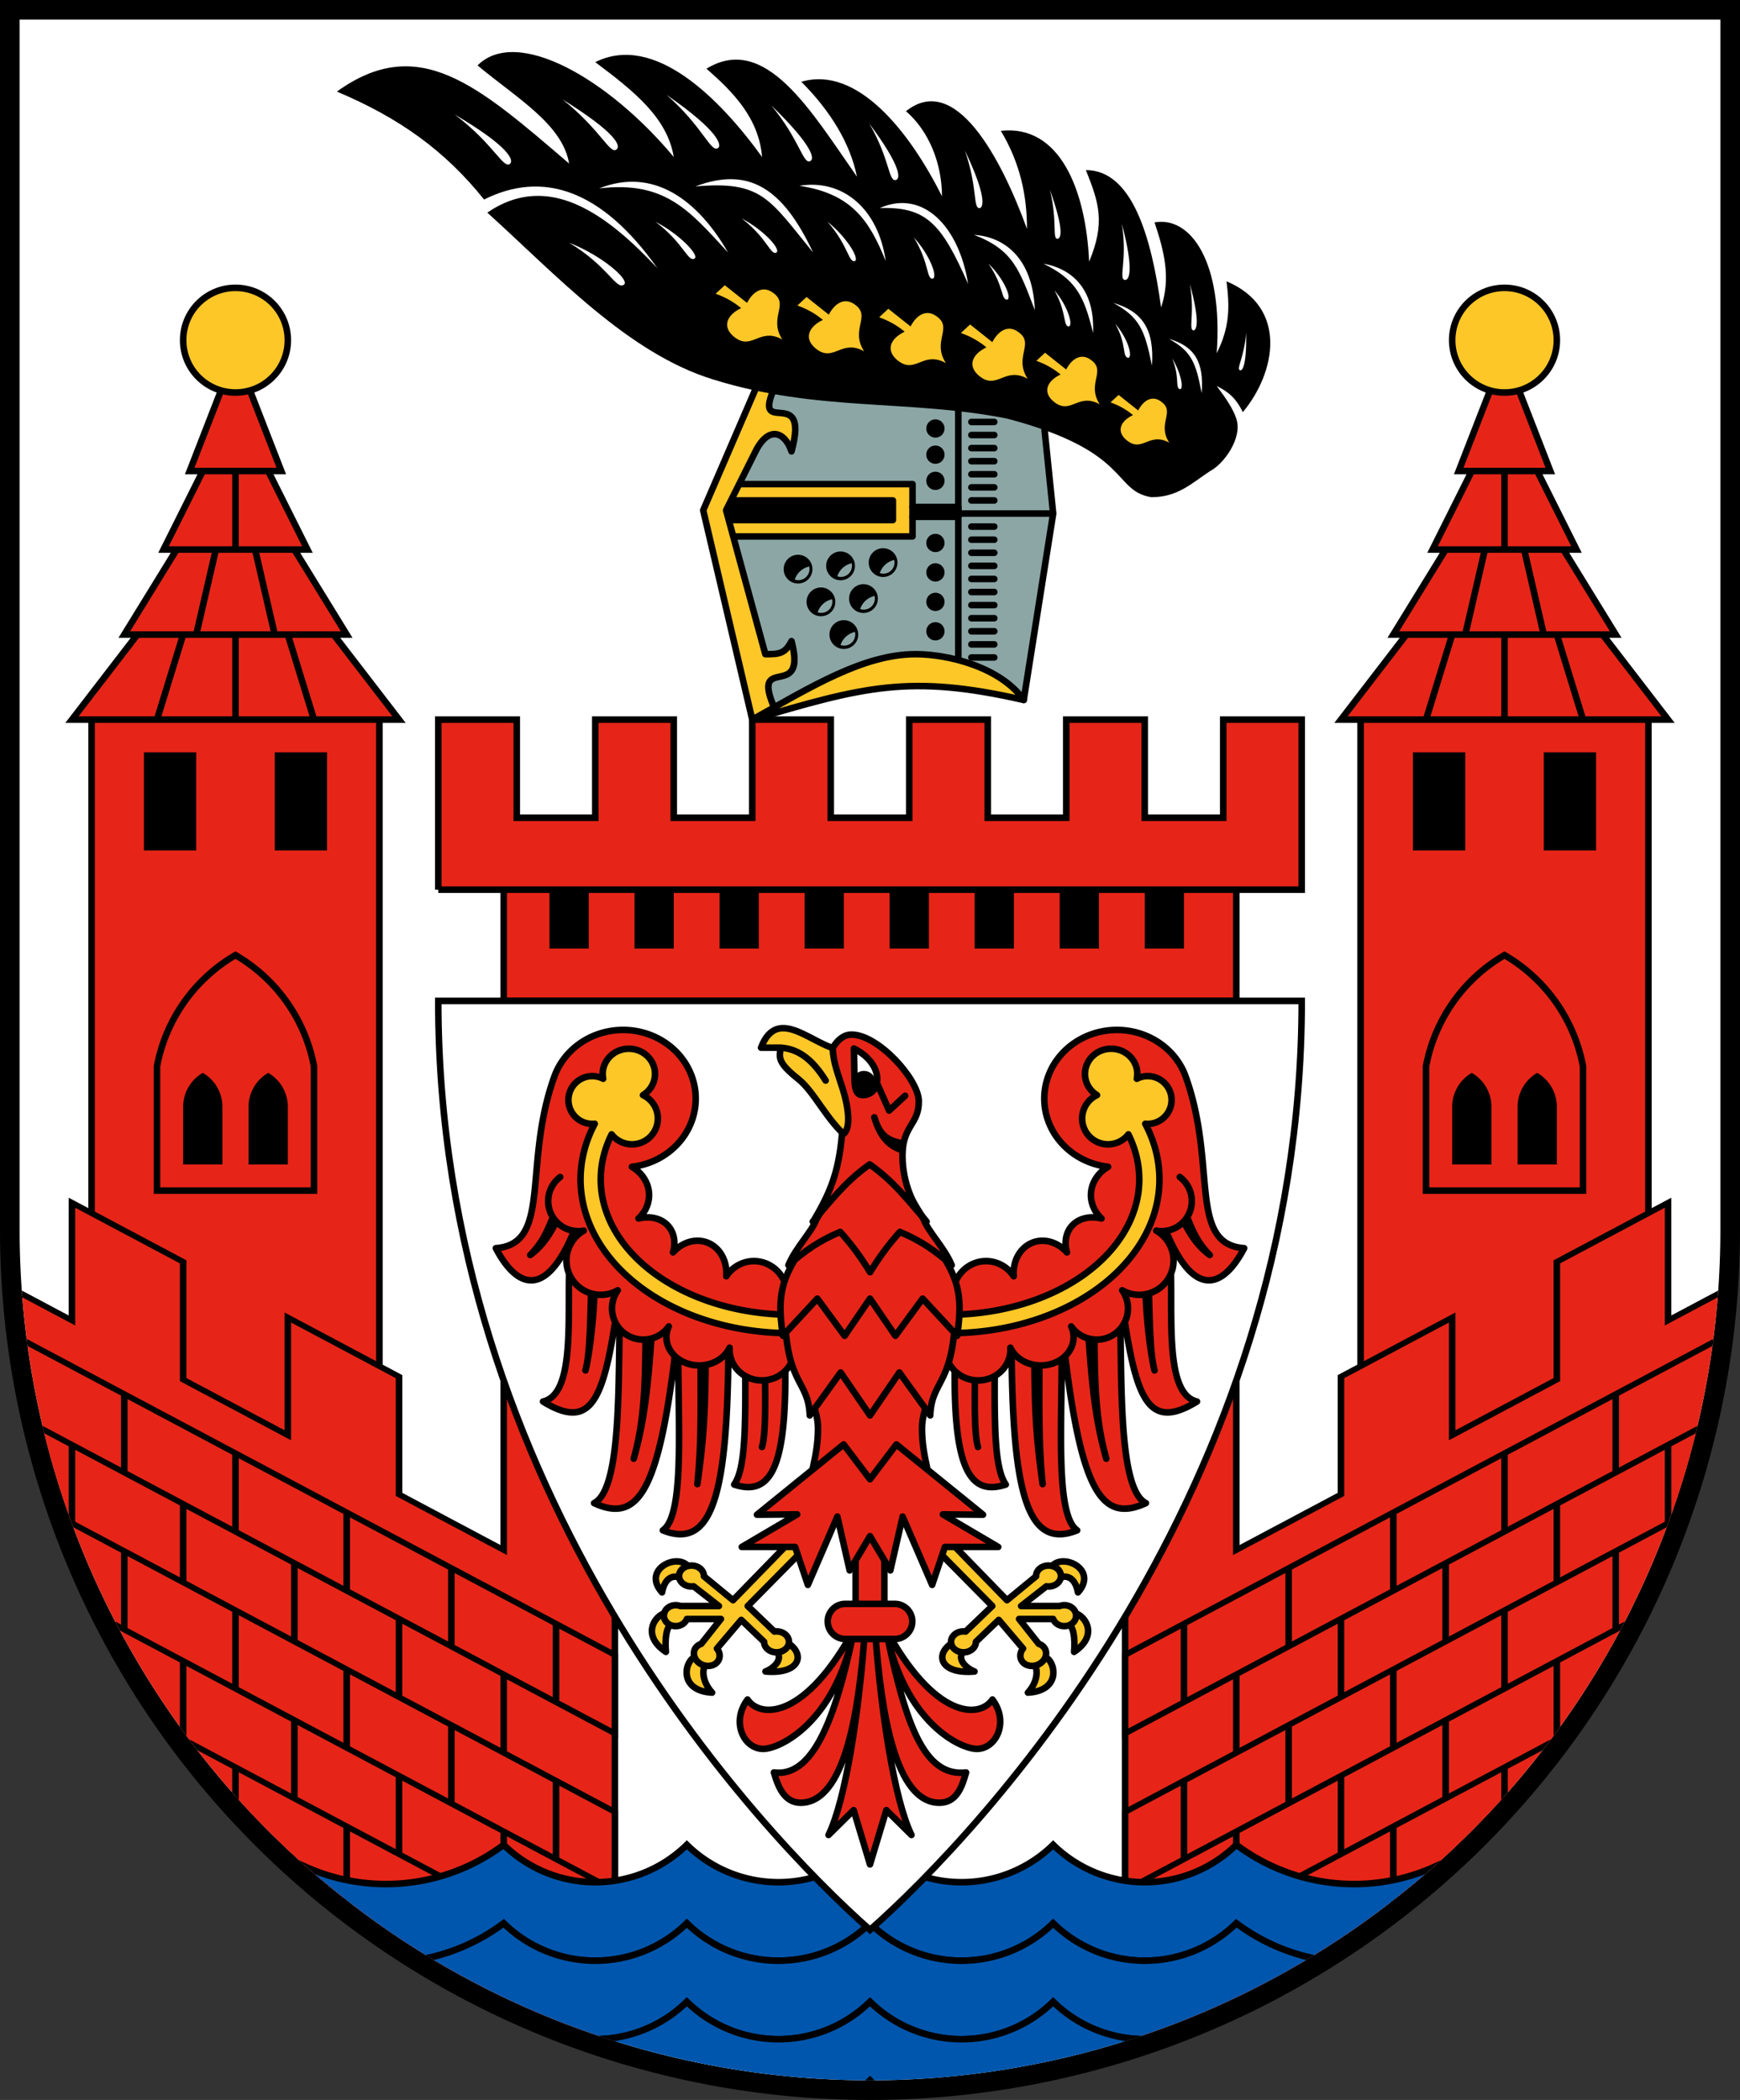
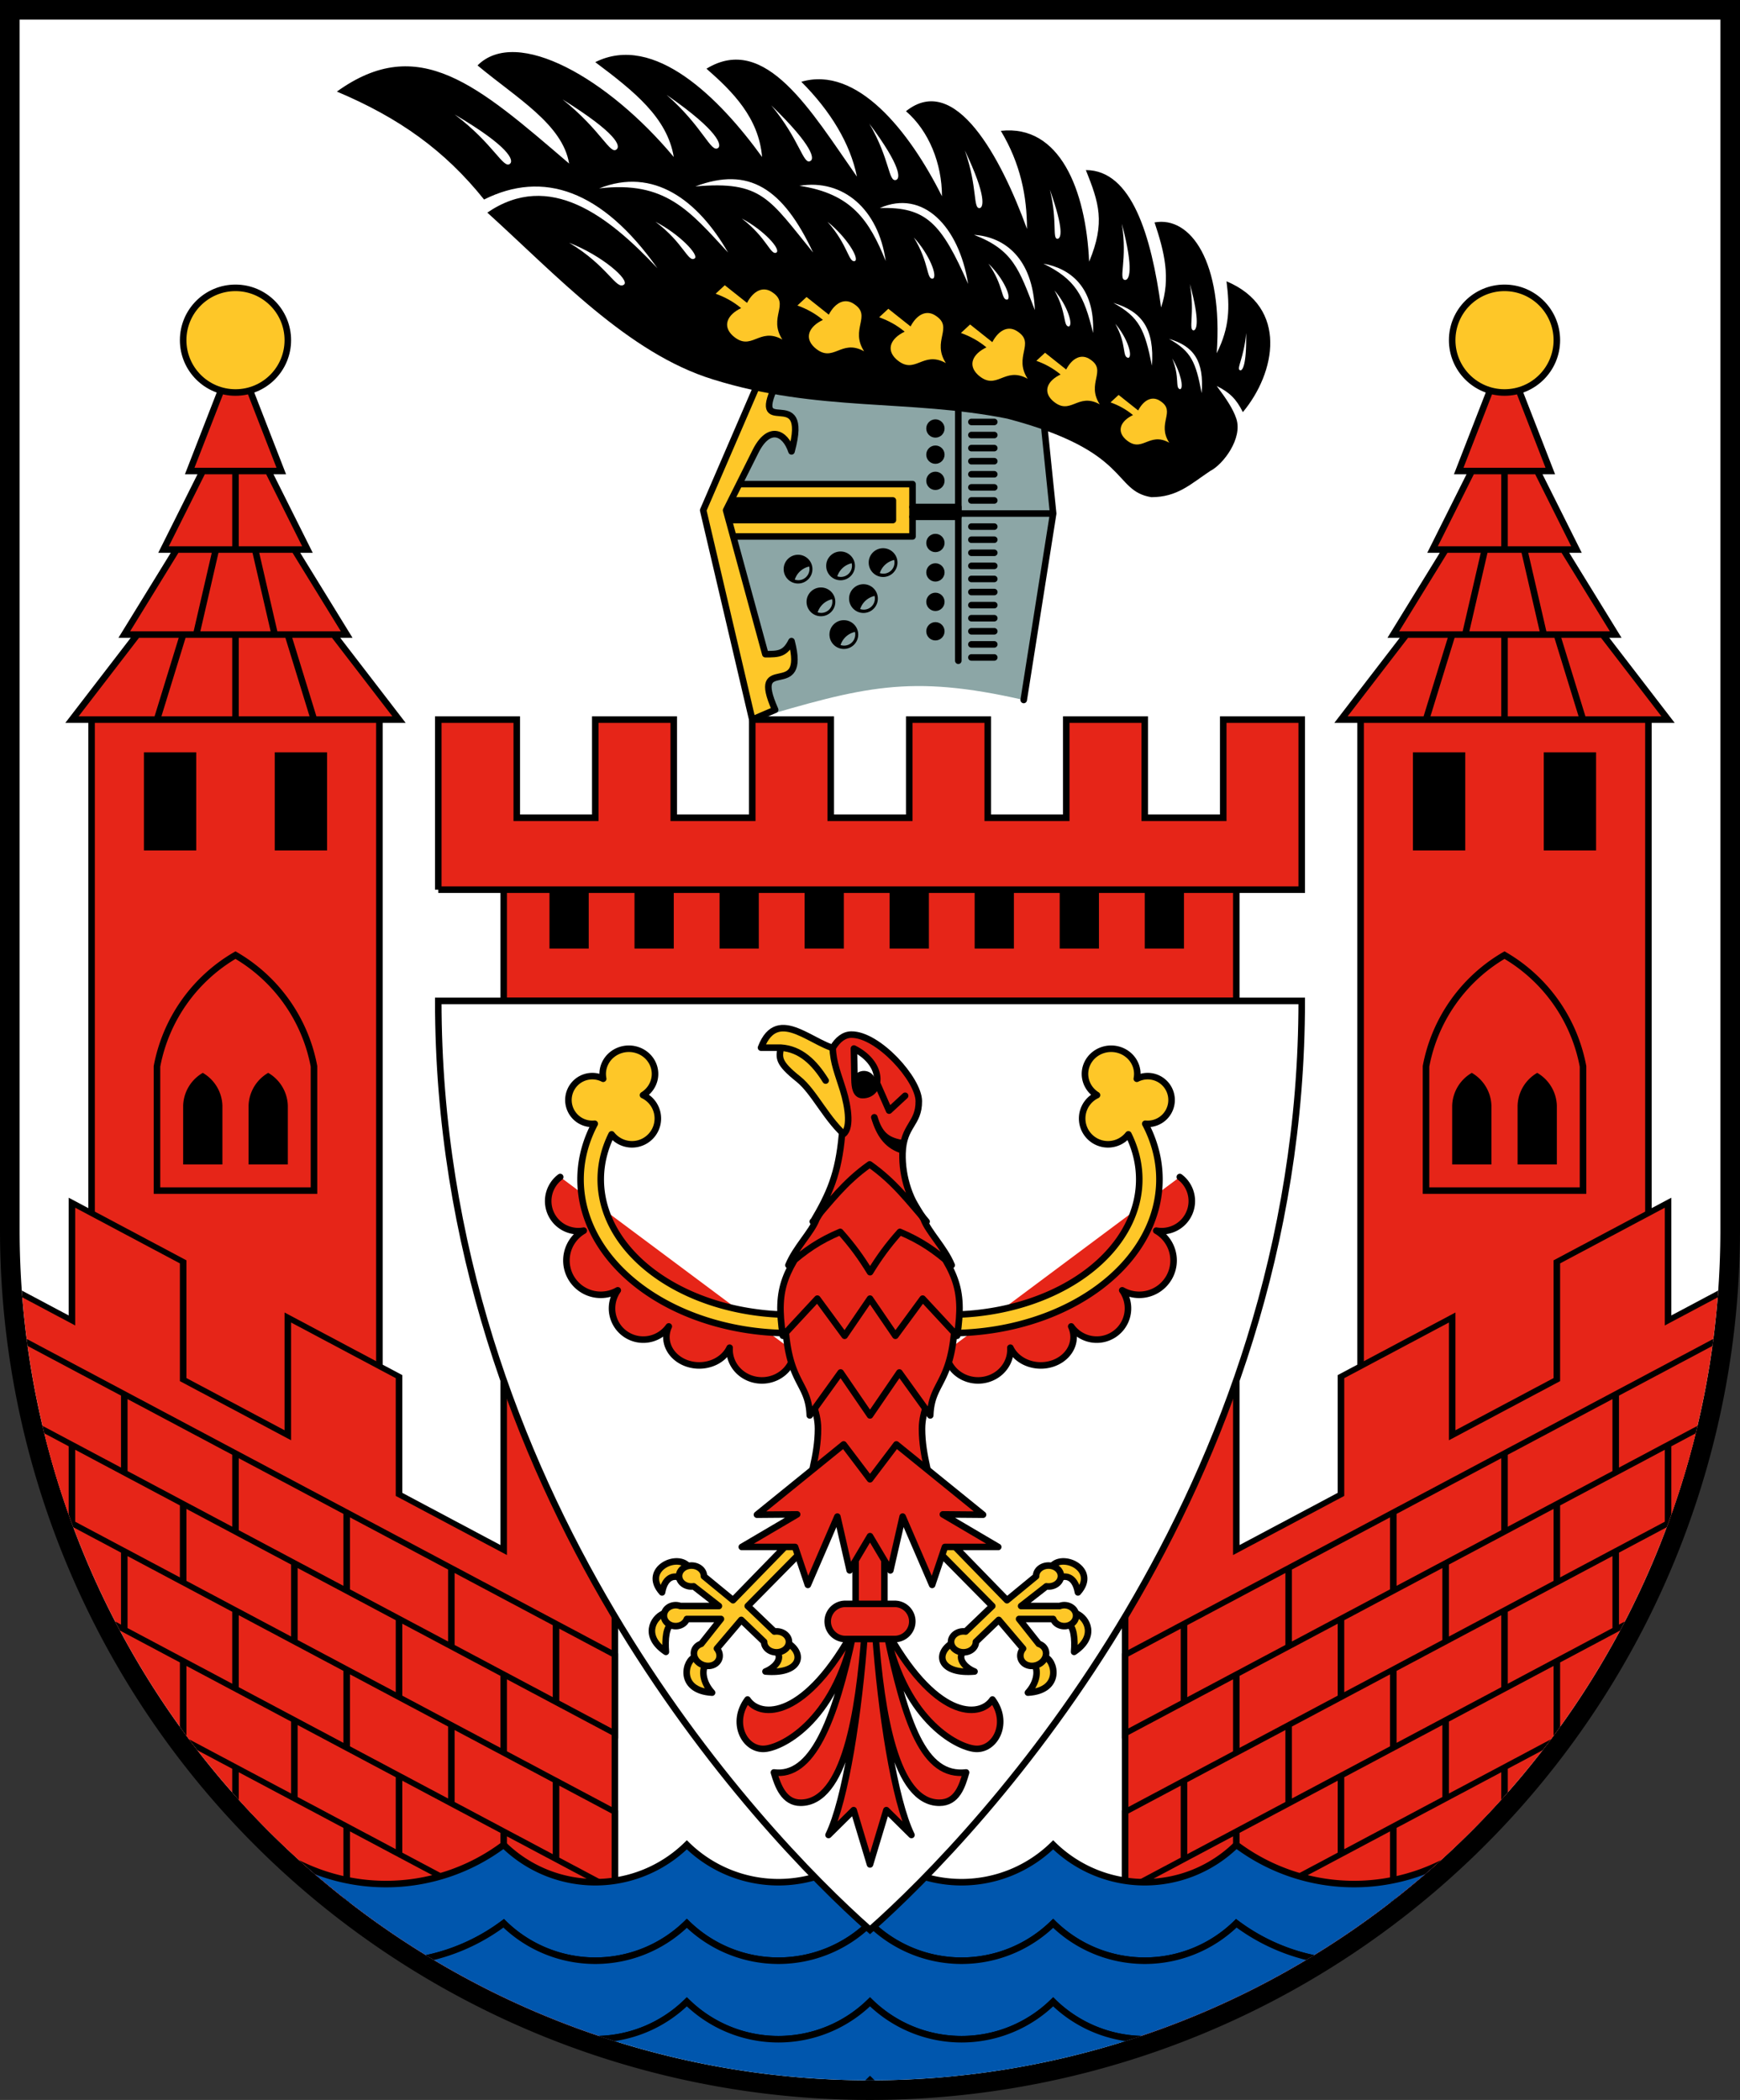
<svg xmlns="http://www.w3.org/2000/svg" xmlns:xlink="http://www.w3.org/1999/xlink" version="1.1" width="532" height="642" viewBox="0 0 266 321">
  <rect x="0" y="0" width="266" height="321" fill="#333333" stroke="none" />
  <title>Bezirkssymbol vom Bezirk Spandau</title>
  <desc>Das Bezirkssymbol des Berliner Bezirks Spandau</desc>
  <defs>
    <clipPath id="cpSchild">
      <path d="M 3,3 H 263 V 188 A 130 130 0 0 1 3,188 z" />
    </clipPath>
  </defs>
  <path d="M 1.5,1.5 h 263 V 188 A 131.5 131.5 0 0 1 1.5,188 z" stroke="black" stroke-width="3" fill="white" />
  <g id="rechts" stroke="black" stroke-width="1" fill="#e62518" clip-path="url(#cpSchild)">
    <path d="M 14,110 H 58 V 230 H 14 z M 24,163 A 25,25 0 0 1 36,146 25,25 0 0 1 48,163 V 182 H 24 z M 21,97 H 51 l 10,13 H 11 z M 27,84 H 45 l 8,13 H 19 z M 31,72 H 41 l 6,12 H 25 z M 36,54 l 7,18 H 29 z M 36,72 v 12 M 36,97 v 13 H 24 L 28,97 h 2 L 33,84 h 6 l 3,13 h 2 l 4,13" />
    <path d="M 28,169 a 6,6 0 0 1 3,-5 6,6 0 0 1 3,5 v 9 h -6 z M 38,169 a 6,6 0 0 1 3,-5 6,6 0 0 1 3,5 v 9 h -6 z M 22,115 h 8 v 15 h -8 z M 42,115 h 8 v 15 h -8 z" stroke="none" fill="black" />
    <path d="M 0,196 h 11 v -18 h 17 v 18 h 16 v -18 h 17 v 18 h 16 v -46 h 17 v 150 H 0" transform="skewY(28)" />
    <path d="M 0,203 H 94 v 12 H 0 v 12 H 94 v 12 H 0 v 12 h 77 v -12 h 8 v -12 h -8 v -12 h 8 v -12 H 69 v 12 h -8 v 12 h 8 v 12 h -8 v 12 h -8 v 12 H 36 v -12 h 9 v -12 h 8 v -12 h -8 v -12 h 8 v -12 H 36 v 12 h -8 v 12 h 8 v 12 h -8 v 12 H 11 v -12 h 8 v -12 h -8 v -12 h 8 v -12" transform="skewY(28)" />
    <circle cx="36" cy="52" r="8" fill="#fec728" />
  </g>
  <use xlink:href="#rechts" transform="matrix(-1,0,0,1,266,0)" />
  <g clip-path="url(#cpSchild)">
    <path d="M 41,282 a 30,30 0 0 0 36,0 20,20 0 0 0 28,0 20,20 0 0 0 28,0 20,20 0 0 0 28,0 20,20 0 0 0 28,0 30,30 0 0 0 36,0 v 12 a 30,30 0 0 1 -36,0 20,20 0 0 1 -28,0 20,20 0 0 1 -28,0 20,20 0 0 1 -28,0 20,20 0 0 1 -28,0 30,30 0 0 1 -36,0" id="Welle" stroke="black" stroke-width="1" fill="#0056ad" />
    <use y="12" xlink:href="#Welle" />
    <use y="24" xlink:href="#Welle" />
  </g>
  <path d="M 67,136 V 110 h 12 v 15 h 12 V 110 h 12 v 15 h 12 V 110 h 12 v 15 h 12 V 110 h 12 v 15 h 12 V 110 h 12 v 15 h 12 V 110 h 12 v 26 H 67 H 77 v 17 H 189 V 136" stroke="black" stroke-width="1" fill="#e62518" />
  <path d="M 84,136 v 9 h 6 v -9 h 7 v 9 h 6 v -9 h 7 v 9 h 6 v -9 h 7 v 9 h 6 v -9 h 7 v 9 h 6 v -9 h 7 v 9 h 6 v -9 h 7 v 9 h 6 v -9 h 7 v 9 h 6 v -9" />
  <path d="M 67,153 c 0,75 49,127 66,142 17,-15 66,-67 66,-142 z" stroke="black" stroke-width="1" fill="white" />
  <svg width="266" height="321" viewBox="0 0 26600 32100">
    <g id="AdlerRechts" stroke="black" stroke-width="100" stroke-linecap="round" stroke-linejoin="round" fill="#e62518">
-       <path d="M 12005,19624 a 510,526 0 0 0 -902,-115 480,560 20 0 0 -814,-365 590,460 -40 0 0 -528,-518 590,520 0 0 0 -101,-790 1110,1050 0 1 0 -1178,-1400 c -500,1360 -34,2580 -902,2644 326,622 792,809 1242,-380 -308,516 142,2573 -521,2724 821,506 960,-154 1190,-1812 -61,1133 61,3130 -409,3365 705,324 1023,-213 1293,-2759 -38,1289 129,2917 -242,3175 768,308 993,-583 1003,-2844 l 256,292 c 9,1063 -5,1616 -168,1852 587,196 814,-318 778,-1976 l 150,0 M 8533,18625 c -112,206 -209,398 -427,559 177,-177 256,-351 357,-606 M 9040,19568 c -14,654 -24,1153 -90,1380 57,-229 129,-746 145,-1376 M 9870,20348 c -6,767 -13,1347 -182,1950 163,-578 219,-1091 277,-1950 M 10711,20770 c 0,878 11,1304 -50,1916 85,-609 124,-1033 125,-1916 M 11695,20979 c 8,574 4,981 -46,1140" />
      <path d="M 8564,17992 a 460,460 0 0 0 360,820 400,400 0 0 0 520,912 320,320 0 0 0 780,552 370,320 0 0 0 930,325 420,400 0 0 0 987,59" />
      <g fill="#fec728">
        <path d="M 10535,23962 c -154,-243 -735,21 -414,380 46,-263 221,-291 342,-178 M 10142,24666 c -161,68 -315,349 38,585 -16,-191 2,-400 99,-431 M 10630,25330 c -154,34 -280,513 256,544 -142,-154 -162,-342 -99,-427 M 11870,25240 c 109,120 -38,260 -168,311 515,44 605,-246 370,-417" />
        <path d="M 12148,20378 a 3200,2350 0 0 1 -3056,-3200 365,365 0 1 1 129,-688 400,385 0 1 1 609,250 395,395 0 1 1 -480,600 2919,2069 0 0 0 2798,2757 M 12108,23534 l -902,927 -445,-366 a 190,160 0 1 0 -157,154 l 386,301 -590,0 a 180,160 0 1 0 100,198 l 521,0 -301,380 a 200,170 20 1 0 240,72 l 372,-438 349,335 a 190,160 0 1 0 157,-157 l -407,-390 872,-883" />
      </g>
    </g>
    <use xlink:href="#AdlerRechts" transform="matrix(-1,0,0,1,26600,0)" />
    <g stroke="black" stroke-width="100" stroke-linecap="round" stroke-linejoin="round" fill="#e62518">
      <path d="M 12000,19940 c 0,1028 505,1352 505,1901 0,417 -140,771 -195,1159 l 770,0 0,1864 c -763,1425 -1457,1407 -1652,1115 -258,347 -56,755 239,755 251,0 1092,-395 1382,-1784 -290,1389 -641,2221 -1218,2144 60,208 156,463 408,463 671,0 891,-1366 981,-2607 -89,1241 -294,2567 -554,3100 l 384,-380 250,830 250,-830 384,380 c -260,-533 -465,-1859 -554,-3100 90,1241 310,2607 981,2607 270,0 348,-255 408,-463 -649,77 -928,-755 -1218,-2144 290,1389 1131,1784 1382,1784 295,0 497,-408 239,-755 -195,292 -889,310 -1652,-1115 l 0,-1864 770,0 c -55,-388 -195,-742 -195,-1159 0,-549 505,-873 505,-1901" />
      <path d="M 12922,24517 a 268,268 0 0 0 0,537 h 756 a 268,268 0 0 0 0,-537 z m 378,-1905 l -403,-532 -1325,1074 614,-5 -846,498 815,0 195,580 451,-1044 188,822 311,-523 311,523 188,-822 451,1044 195,-580 815,0 -846,-498 614,5 -1325,-1074 z M 11996,19875 c -14,1307 363,1191 383,1761 l 472,-656 449,656 449,-656 472,656 c 20,-570 397,-454 383,-1761" />
      <path d="M 12526,18712 c -529,716 -672,955 -558,1707 l 527,-568 417,568 388,-568 388,568 417,-568 527,568 c 114,-752 -29,-991 -558,-1707" />
      <path d="M 13073,17649 l -591,987 c -72,196 -322,439 -429,704 256,-224 471,-374 792,-509 189,212 317,390 456,616 139,-226 267,-404 456,-616 320,135 536,284 792,509 -108,-266 -358,-508 -430,-705 l -591,-987" />
      <path d="M 12965,17395 c -323,-262 -513,-703 -759,-899 -315,-251 -299,-326 -269,-481 301,19 513,226 685,503 -172,-277 -384,-484 -685,-503 -105,0 -202,0 -303,0 258,-674 819,0 1219,31 h 250" fill="#fec728" />
      <path d="M 12430,18674 c 253,-427 388,-734 441,-1325 149,-68 100,-419 17,-687 -73,-236 -151,-417 -158,-643 77,-130 174,-203 284,-204 411,-4 1029,685 1032,1016 3,356 -237,368 -249,800 -9,350 108,747 368,1042 -265,-296 -478,-597 -870,-874 -392,277 -605,578 -870,874 M 13770,17471 c -222,-42 -328,-139 -404,-392 77,254 188,418 400,495 M 13837,16750 l -245,227 -174,-396" />
      <path d="M 13063,16500 c 2,124 22,238 120,240 291,7 359,-466 -129,-712 z" fill="white" />
    </g>
    <circle cx="13207" cy="16550" r="180" />
  </svg>
  <path d="M 115,110 c 17,-5 24,-7 41.5,-3 l 4.5,-28.5 -2,-19.5 -42,-3 -9.5,22 z" fill="#8ca6a6" />
  <g stroke="black" stroke-width="1" stroke-linecap="round" stroke-linejoin="round" fill="#fec728">
    <path d="M 156.5,107 l 4.5,-28.5 -2,-19.5 h -12.5 v 42 -22.5 h 14.5 M 148.5,64.5 h 3.5 m 0,2 h -3.5 m 0,2 h 3.5 m 0,2 h -3.5 m 0,2 h 3.5 m 0,2 h -3.5 m 0,2 h 3.5 m 0,4 h -3.5 m 0,2 h 3.5 m 0,2 h -3.5 m 0,2 h 3.5 m 0,2 h -3.5 m 0,2 h 3.5 m 0,2 h -3.5 m 0,2 h 3.5 m 0,2 h -3.5 m 0,2 h 3.5 m 0,2 h -3.5" fill="none" />
    <path d="M 110,74 h 29.5 v 8 h -29.5" />
    <path d="M 110,76.5 h 26.5 v 3 h -26.5 m 29.5,-2 h 7 v 1.5 h -7" fill="black" />
    <path d="M 117,56 l -9.5,22 7.5,32 3.5,-1.5 c -4,-9 5,-1 2.5,-10.5 -1,2 -2,2 -4,2 l -6,-22 4.5,-9 c 2,-4 4.5,-3 5.5,0 3,-11 -7,-1 -2,-11" />
-     <path d="M 115,110 c 17,-5 24,-7 41.5,-3 -3.5,-5 -11.5,-7 -16.5,-7 -8,0 -16,5 -25,10" />
  </g>
  <circle cx="143" cy="65.5" r="1.4" />
  <circle cx="143" cy="69.5" r="1.4" />
  <circle cx="143" cy="73.5" r="1.4" />
  <circle cx="143" cy="83" r="1.4" />
  <circle cx="143" cy="87.5" r="1.4" />
  <circle cx="143" cy="92" r="1.4" />
  <circle cx="143" cy="96.5" r="1.4" />
  <g id="Loch">
    <circle cx="122" cy="87" r="2.2" />
    <path d="M 123.7,86.6 A 3,3 0 0 0 121.5,88.6 A 1.7,1.7 0 0 0 123.7,86.6" fill="#8ca6a6" />
  </g>
  <use x="6.5" y="-0.5" xlink:href="#Loch" />
  <use x="13" y="-1" xlink:href="#Loch" />
  <use x="3.5" y="5" xlink:href="#Loch" />
  <use x="10" y="4.5" xlink:href="#Loch" />
  <use x="7" y="10" xlink:href="#Loch" />
  <path d="M 100.5,41 c -7.5,-8 -16.5,-15 -26,-8.5 10.5,9.5 21.5,21.5 34.5,25.5 16,5 30,3 45,6 19,5 16,11 22,12 4,0 6,-2 9,-4 2,-1 5,-5 4,-8 -0.5,-1.5 -1.5,-3 -3,-5 2,1 3,2 4,4 5,-6 7,-16 -2.5,-20 0.5,4 0.5,7 -1.5,11 1,-14 -4,-21 -9.5,-20 1.5,4.5 2.5,8.5 1,13 -1.5,-11 -4.5,-21 -11.5,-21 2,5 3,8 0.5,14 -0.5,-11 -4.5,-21 -13.5,-20 3,5 4,10 4,15 -4,-11 -11,-24 -18.5,-18 3.5,3 5.5,8 5.5,13 -5,-10 -13,-20 -21.5,-17.5 4.5,4.5 7.5,9.5 8.5,14.5 -7,-10 -14,-22 -23,-16.5 4,3.5 8,7.5 8.5,13.5 -6.5,-9 -16.5,-19 -25.5,-14.5 6,4.5 11,8.5 12,14.5 -10,-12 -24,-20 -30,-14 6,5 13,9 14,15 -14,-12 -23,-20 -35.5,-11 9.5,4 16.5,9 22.5,16.5 9,-4.5 18,-1.5 26.5,10.5" />
  <path d="M 69.5,17.5 c 6,4.5 7.5,8.5 8.5,7.5 0.5,-0.5 0,-2.5 -8.5,-7.5 M 86,15.2 c 6,4.8 7.3,8.6 8.3,7.6 0.5,-0.5 0.2,-2.3 -8.3,-7.6 M 101.9,14.5 c 5.6,4.9 6.8,9 7.9,8.1 0.5,-0.4 0.2,-2.5 -7.9,-8.1 M 117.9,16.1 c 4.4,5.3 4.9,9.2 6,8.5 0.6,-0.3 0.5,-2.2 -6,-8.5 M 132.9,18.9 c 3.2,5.5 2.9,9 4.1,8.6 0.6,-0.2 0.9,-1.9 -4.1,-8.6 M 147.5,23 c 2,5.7 1.2,9 2.3,8.8 0.5,-0.1 1.1,-1.7 -2.3,-8.8 M 160.5,29 c 1.2,4.9 0.3,7.6 1.2,7.5 0.5,-0.1 1,-1.3 -1.2,-7.5 M 171.5,34.2 c 0.9,5.6 -0.6,8.5 0.5,8.6 0.6,0 1.4,-1.4 -0.5,-8.6 M 181.9,43.4 c 0.8,4.6 -0.3,7.1 0.6,7.1 0.4,-0.1 1,-1.2 -0.6,-7.1 M 190.5,50.9 c -0.3,3.8 -1.6,5.6 -0.9,5.7 0.3,0.1 1,-0.7 0.9,-5.7 M 87,37.1 c 6,3.6 7.2,7.3 8.4,6.4 0.9,-0.7 -3.3,-4.4 -8.4,-6.4 M 100.2,33.9 c 4.3,3.2 5,6.3 6,5.6 0.7,-0.5 -2.3,-3.7 -6,-5.6 M 113.4,33.4 c 3.9,3 4.4,5.7 5.3,5.2 0.7,-0.5 -1.9,-3.4 -5.3,-5.2 M 126.5,33.9 c 3.2,3.6 3.2,6.3 4.2,6 0.7,-0.4 -1.3,-3.7 -4.2,-6 M 139.7,36.3 c 2.4,3.9 1.9,6.4 2.9,6.3 0.8,-0.3 -0.5,-3.7 -2.9,-6.3 M 151.1,40.3 c 2.4,3.4 1.9,5.6 2.9,5.5 0.7,-0.3 -0.6,-3.3 -2.9,-5.5 M 161.2,44.4 c 1.9,3.4 1.3,5.5 2.2,5.5 0.7,-0.2 -0.2,-3.2 -2.2,-5.5 M 170.5,49.5 c 1.8,3.2 1,5.1 2,5.2 0.7,-0.2 -0.1,-3 -2,-5.2 M 179.2,54.8 c 1.2,2.9 0.4,4.5 1.2,4.7 0.6,-0.1 0.1,-2.6 -1.2,-4.7 M 91.6,28.8 c 10.1,-1.2 13.8,3.4 19.7,9.8 -4.6,-8 -11.4,-13.1 -19.7,-9.8 M 106.3,28.5 c 10.2,-0.9 11.3,1.9 18,10.1 -4.6,-9.8 -9.8,-13.2 -18,-10.1 M 122.2,28.4 c 8,1.2 10.7,5.3 13.2,11.5 -1.1,-7.9 -6.5,-12.6 -13.2,-11.5 M 134.5,31.8 c 7.1,-0.2 9.4,2.3 13.5,11.6 -1.4,-8.8 -6.9,-14.5 -13.5,-11.6 M 148.9,35.9 c 6,2.3 6.9,5.3 9.3,11.5 -0.3,-7.9 -4.6,-11.2 -9.3,-11.5 M 159.5,40.3 c 4.9,2.4 6.2,4.8 7.6,10.6 0.3,-7.1 -3.6,-9.9 -7.6,-10.6 M 170.2,46.3 c 4,2.2 4.8,4.1 5.9,9.6 0.4,-5.6 -1.5,-8.3 -5.9,-9.6 M 178.7,51.8 c 3.4,1.9 4.1,3.5 5,8.3 0.4,-4.9 -1.2,-7.2 -5,-8.3" fill="white" />
  <path d="M 109.4,44.9 c 1.4,0.5 2.7,1.2 3.9,2.2 -2.1,1 -2.9,2.7 -1.3,4.2 2.9,2.6 4,-1.4 7.6,0.6 -2.2,-3.4 1.2,-5.4 -1.5,-7.2 -1.4,-1 -2.9,-0.3 -3.9,1.6 l -3.4,-2.7 z" id="Kleeblatt" fill="#fec728" />
  <use x="12.5" y="1.8" xlink:href="#Kleeblatt" />
  <use x="25" y="3.6" xlink:href="#Kleeblatt" />
  <use x="37.5" y="6" xlink:href="#Kleeblatt" />
  <use xlink:href="#Kleeblatt" transform="matrix(0.95,0,0,0.95,54.5,12.5)" />
  <use xlink:href="#Kleeblatt" transform="matrix(0.88,0,0,0.88,73.5,22)" />
</svg>